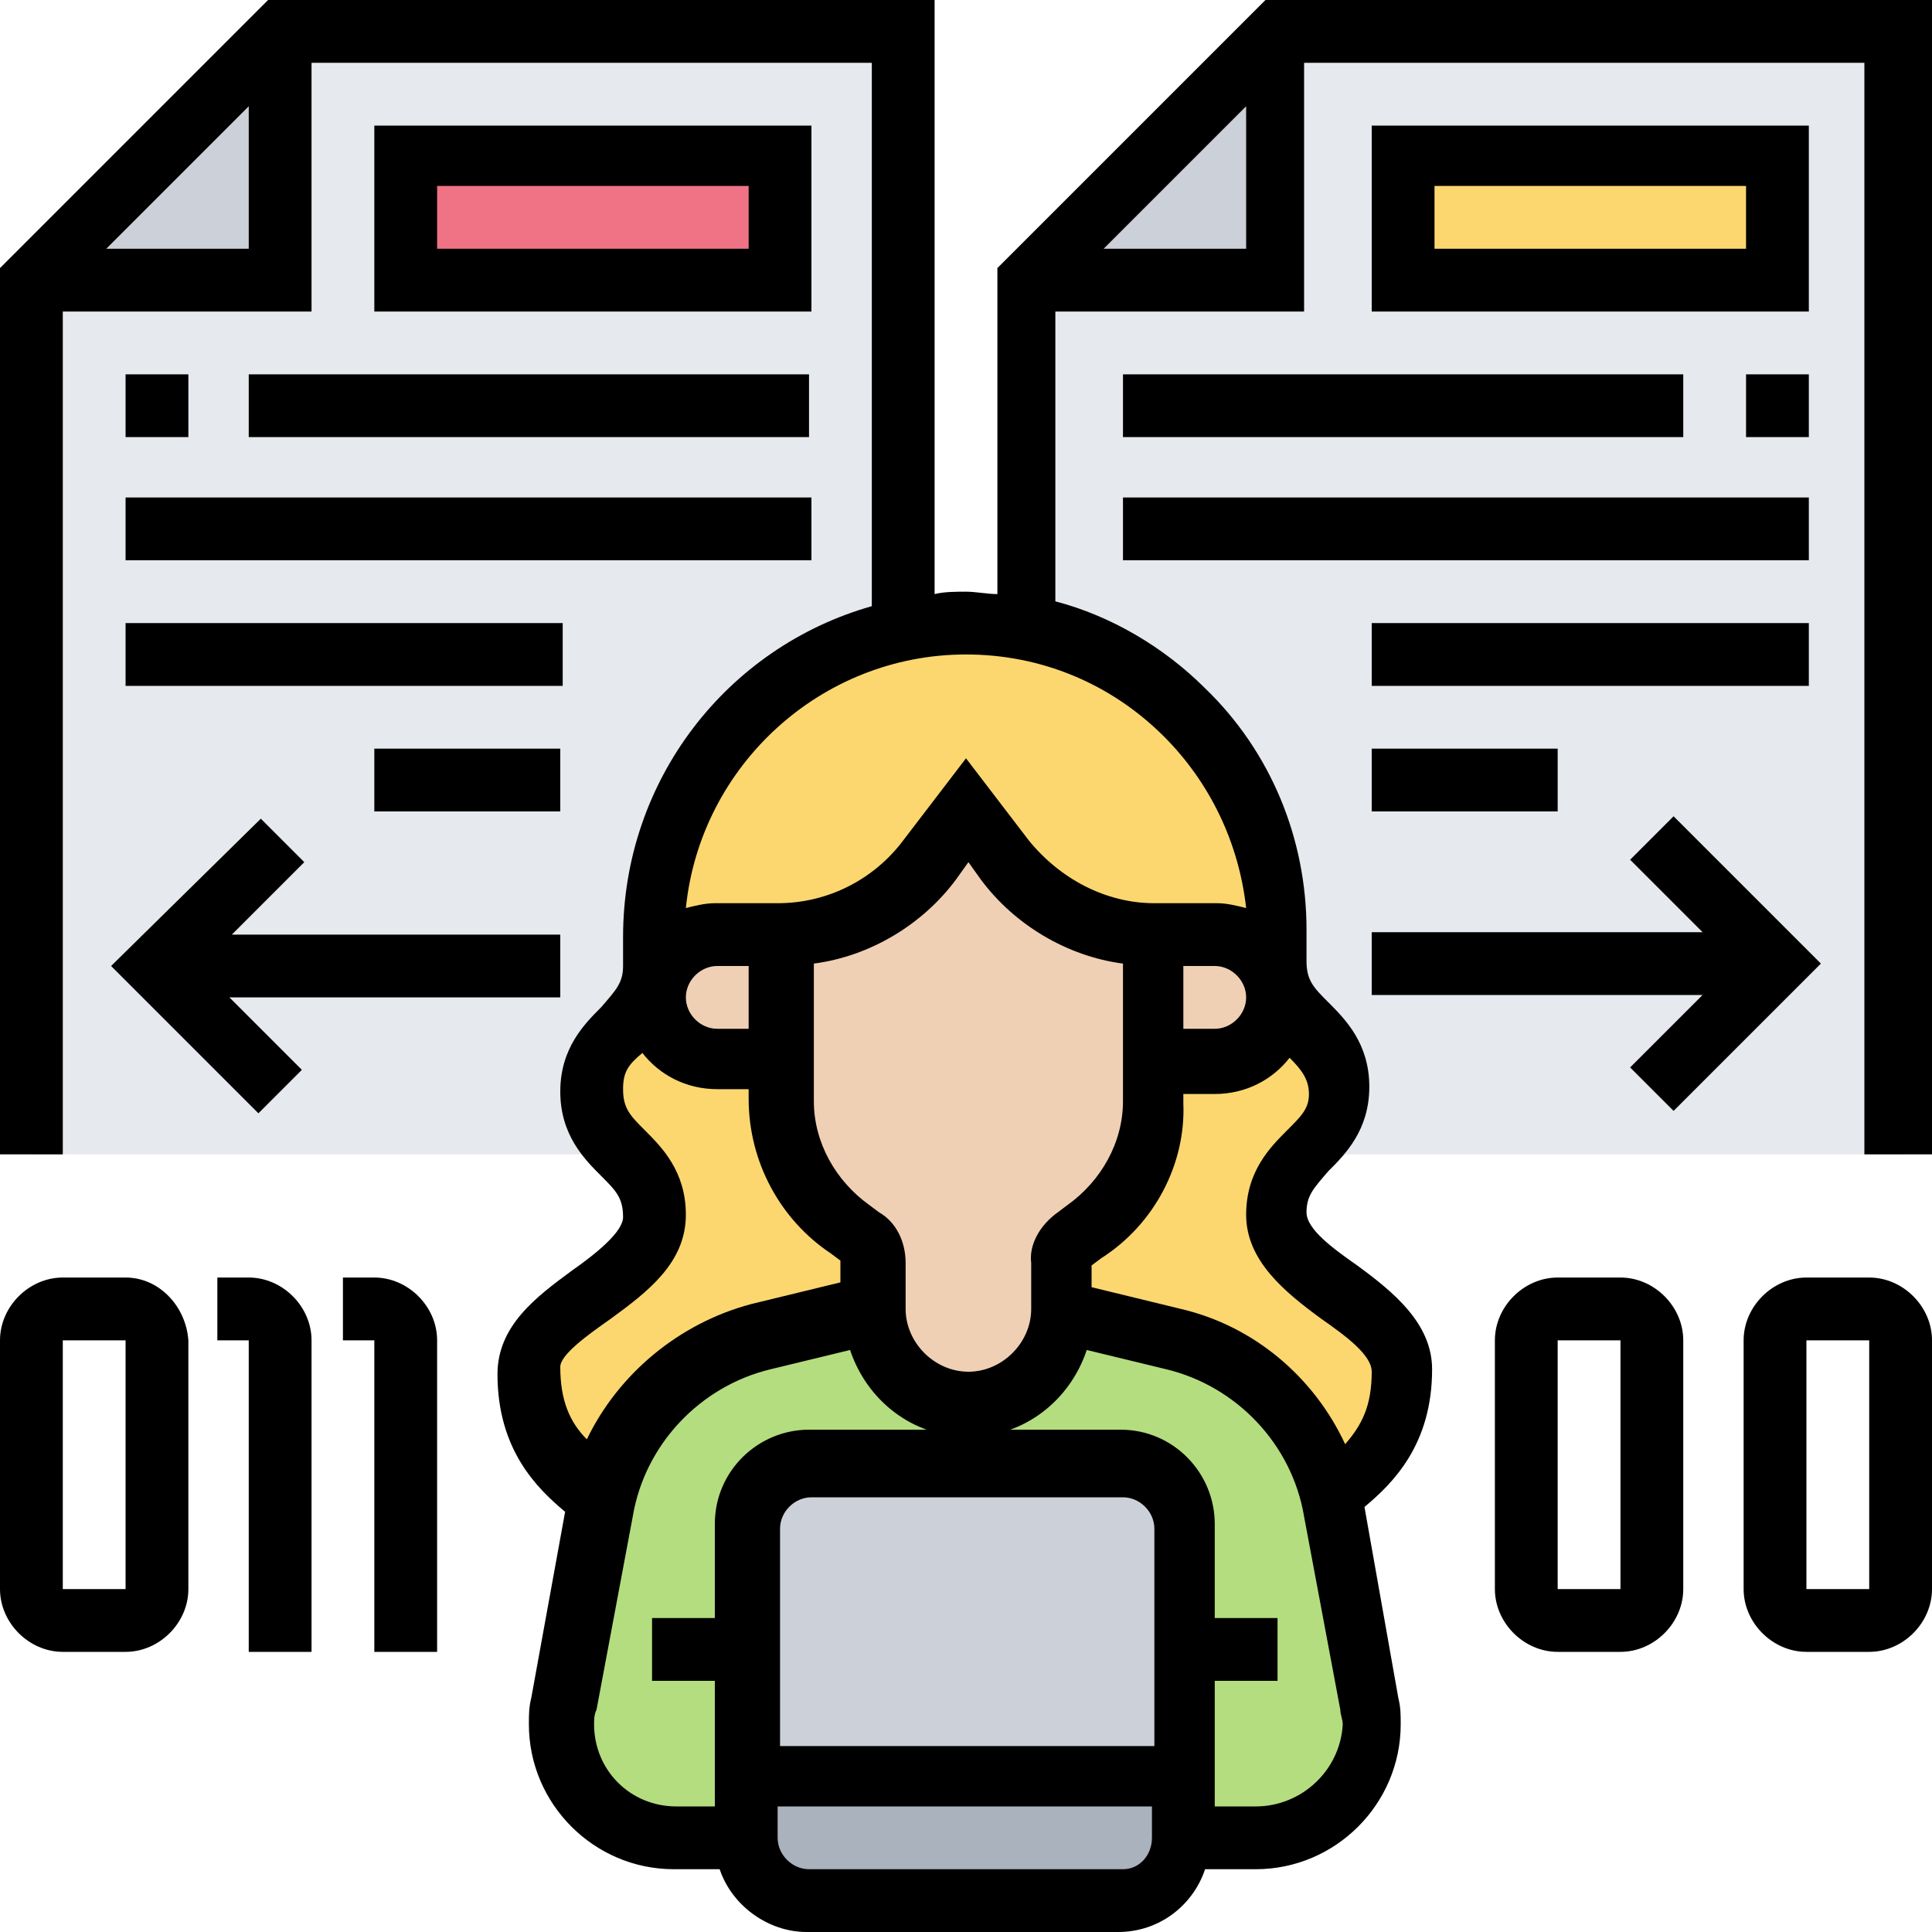
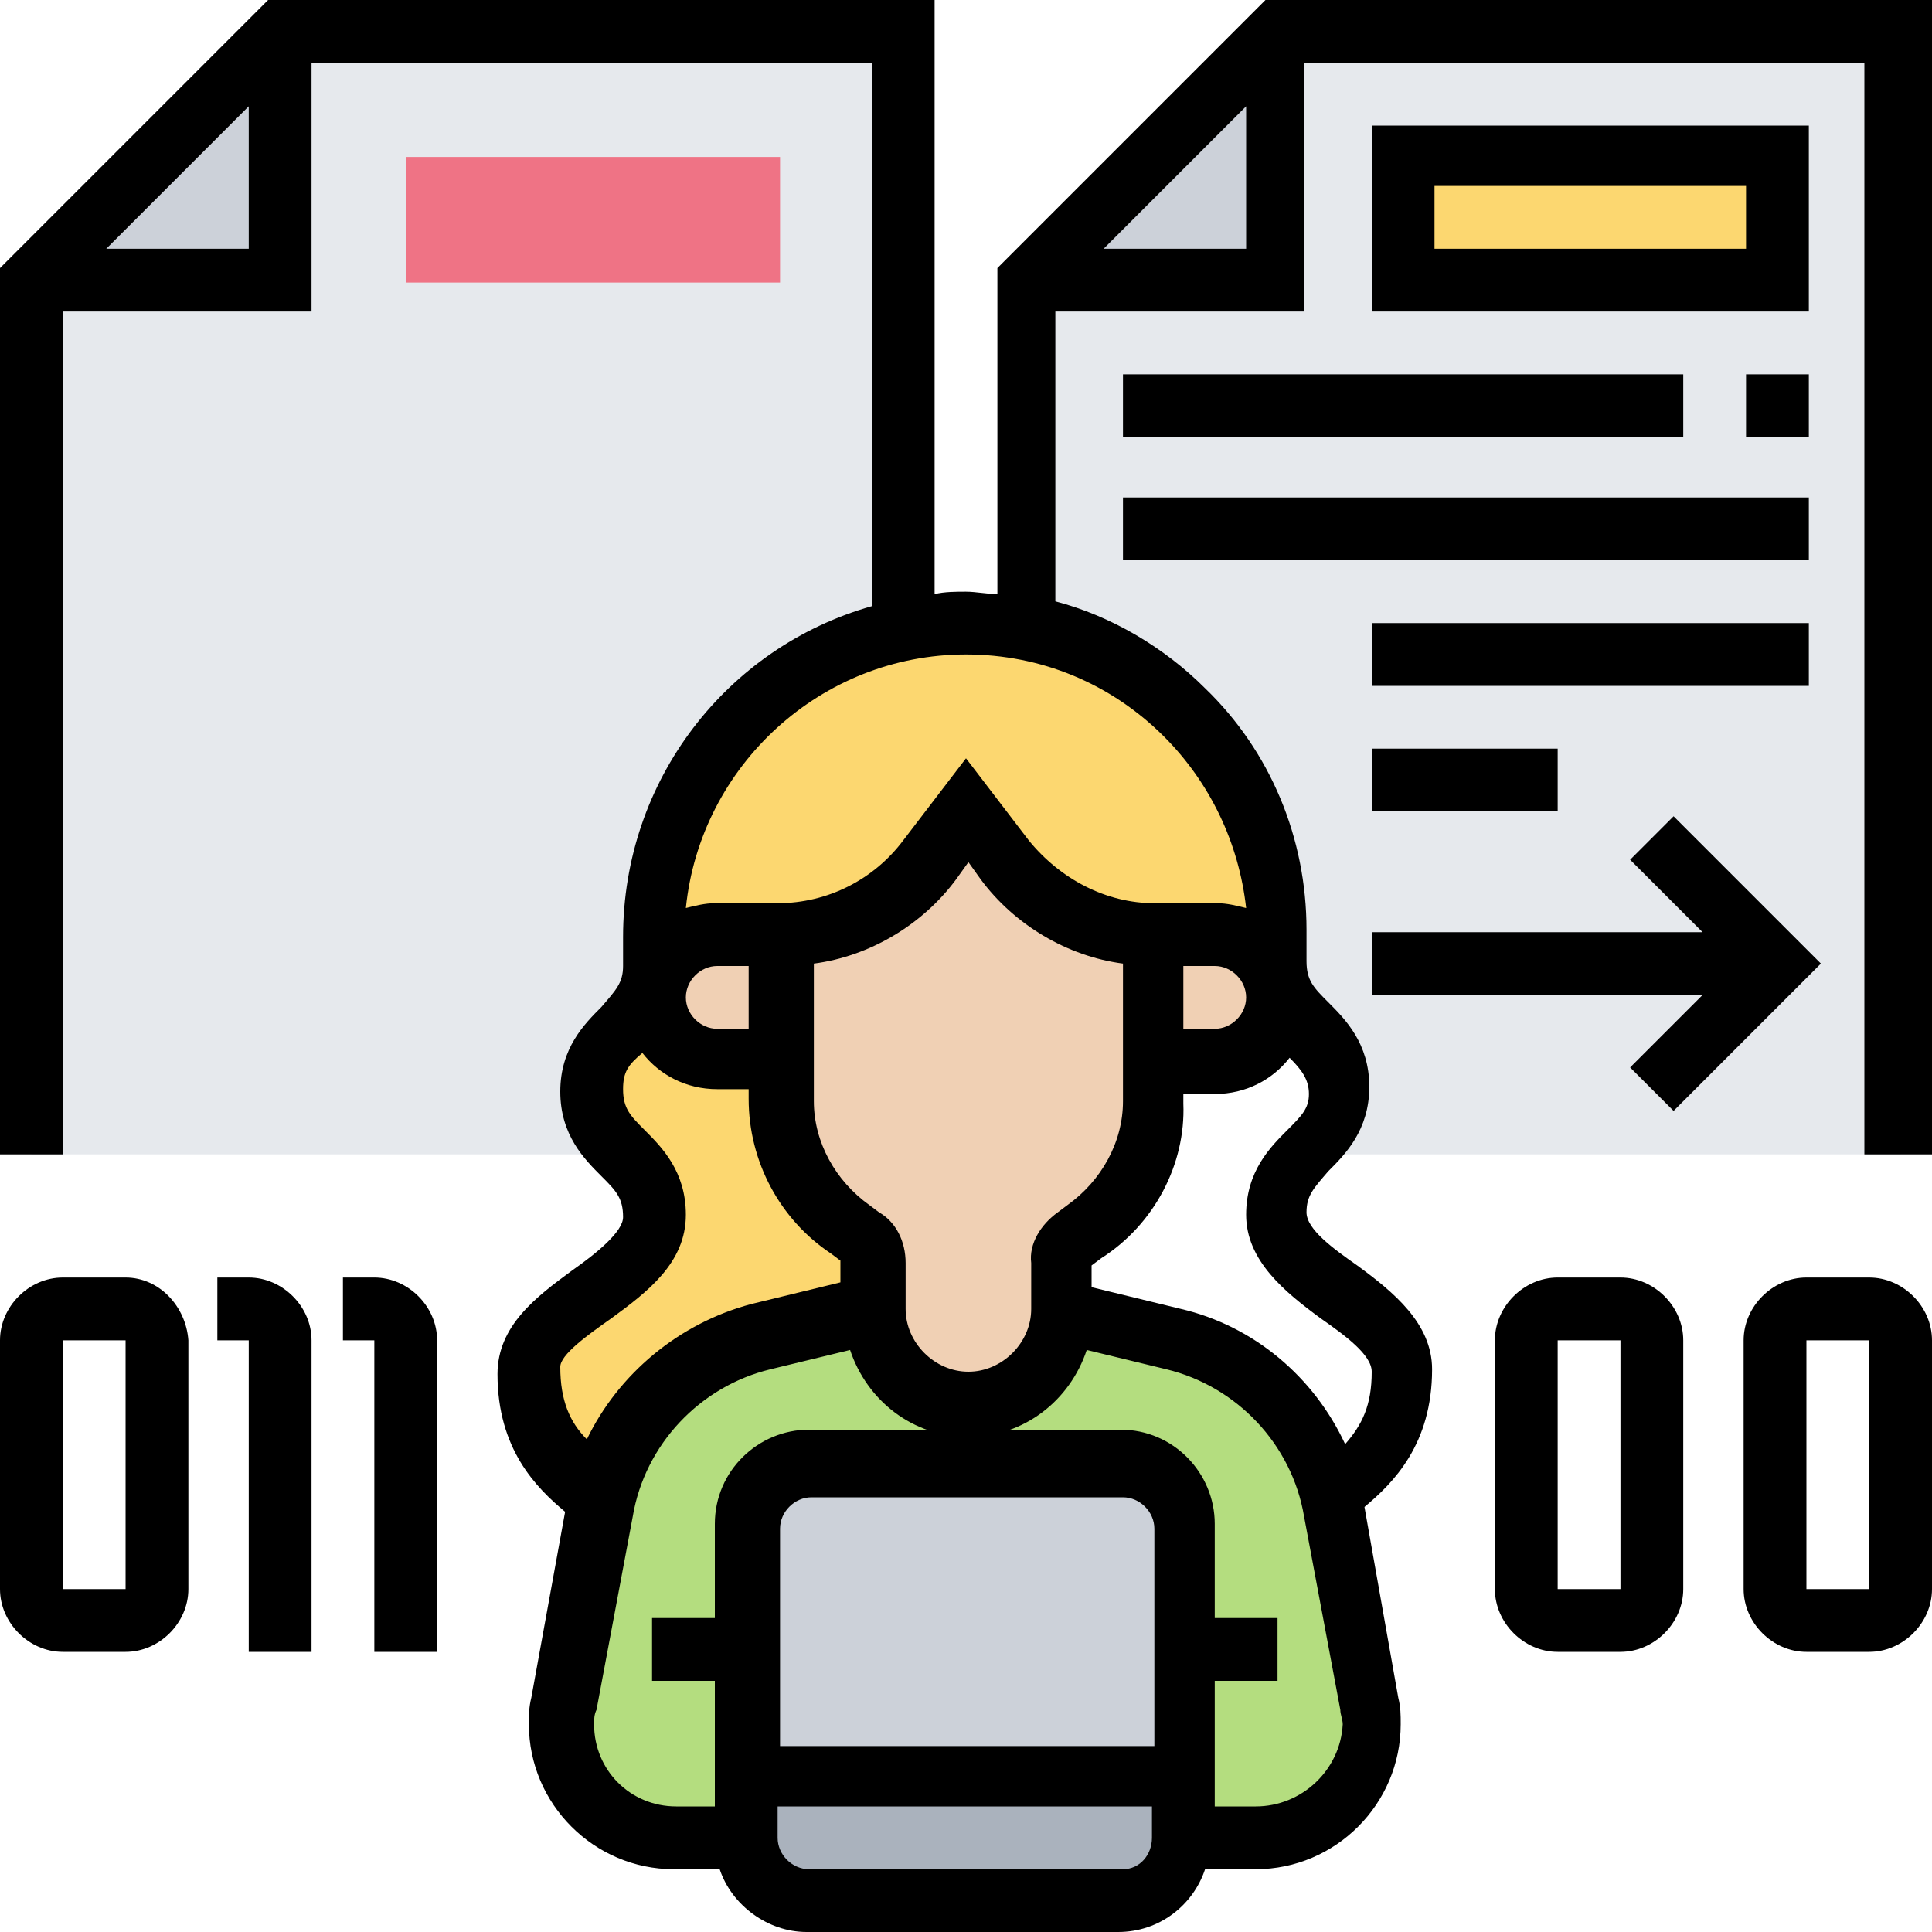
<svg xmlns="http://www.w3.org/2000/svg" version="1.1" id="Layer_1" x="0px" y="0px" width="80px" height="80px" viewBox="0 0 80 80" style="enable-background:new 0 0 80 80;" xml:space="preserve">
  <style type="text/css">
	.st0{fill:#E6E9ED;}
	.st1{fill:#FCD770;}
	.st2{fill:#EF7385;}
	.st3{fill:#CCD1D9;}
	.st4{fill:#B4DD7F;}
	.st5{fill:#AAB2BD;}
	.st6{fill:#F0D0B4;}
</style>
  <g>
    <path class="st0" d="M78.7,1.3v46.5H54.2c0.6-0.6,1.3-1.3,1.3-2.6c0-2.3-2.1-2.6-2.5-4.5c0-0.2-0.1-0.4-0.1-0.7v-1.3   c0-3.6-1.4-6.8-3.8-9.1c-1.8-1.8-4-3-6.5-3.5V11.6h10.3V1.3H78.7z M37.4,26.1L37.4,26.1c-5.9,1.2-10.3,6.4-10.3,12.6V40   c0,0.2,0,0.5-0.1,0.7c-0.4,1.9-2.5,2.2-2.5,4.5c0,1.3,0.6,1.9,1.3,2.6H1.3V11.6h10.3V1.3h25.8V26.1z" />
    <path class="st1" d="M58.1,6.5h15.5v5.2H58.1V6.5z" />
    <path class="st2" d="M16.8,6.5h15.5v5.2H16.8V6.5z" />
    <path class="st3" d="M52.9,1.3v10.3H42.6L52.9,1.3z M11.6,1.3v10.3H1.3L11.6,1.3z" />
-     <path class="st1" d="M53,40.7c0.4,1.9,2.5,2.2,2.5,4.5c0,1.3-0.6,1.9-1.3,2.6c-0.6,0.6-1.3,1.3-1.3,2.6c0,2.6,5.2,3.9,5.2,6.5   c0,2.8-1.6,4.1-3,5.1c-0.8-3.2-3.3-5.7-6.6-6.5l-4.7-1.2v-1.9c0-0.4,0.2-0.8,0.6-1.1l0.4-0.3c1.8-1.2,2.9-3.2,2.9-5.4v-1.7h2.6   c0.7,0,1.4-0.3,1.8-0.8c0.5-0.5,0.8-1.1,0.8-1.8c0-0.2,0-0.4-0.1-0.6L53,40.7z" />
    <path class="st1" d="M27.9,39.5c-0.1,0.1-0.1,0.1-0.7,1.2l-0.1,0c0-0.2,0.1-0.4,0.1-0.7v-1.3c0-6.2,4.4-11.4,10.3-12.6   c0.8-0.2,1.7-0.3,2.6-0.3c0.9,0,1.7,0.1,2.6,0.3c2.5,0.5,4.8,1.8,6.5,3.5c2.3,2.3,3.8,5.6,3.8,9.1V40c0,0.2,0,0.5,0.1,0.7l-0.1,0   c-0.3-1.1-1.3-2-2.5-2h-2.6c-2.4,0-4.7-1.1-6.2-3.1L40,33.5l-1.5,2.1c-1.5,1.9-3.8,3.1-6.2,3.1h-2.6C29,38.7,28.3,39,27.9,39.5z" />
    <path class="st1" d="M24.5,45.2c0-2.3,2.1-2.6,2.5-4.5l0.1,0c0,0.2-0.1,0.4-0.1,0.6c0,1.4,1.2,2.6,2.6,2.6h2.6v1.7   c0,2.2,1.1,4.2,2.9,5.4l0.4,0.3c0.4,0.2,0.6,0.6,0.6,1.1v1.9l-4.7,1.2c-3.2,0.8-5.7,3.3-6.6,6.5c-1.4-1-3-2.3-3-5.1   c0-2.6,5.2-3.9,5.2-6.5c0-1.3-0.6-1.9-1.3-2.6S24.5,46.5,24.5,45.2z" />
    <path class="st4" d="M31,68.4v7.7h-3c-1.3,0-2.5-0.5-3.3-1.4c-0.9-0.9-1.4-2.1-1.4-3.3c0-0.3,0-0.6,0.1-0.8l1.5-8   c0-0.2,0.1-0.4,0.1-0.6c0.8-3.2,3.3-5.7,6.6-6.5l4.7-1.2c0,2.1,1.7,3.9,3.9,3.9c1.1,0,2-0.4,2.7-1.1c0.7-0.7,1.1-1.7,1.1-2.7   l4.7,1.2c3.2,0.8,5.7,3.3,6.6,6.5c0.1,0.2,0.1,0.4,0.1,0.6l1.5,8c0,0.3,0.1,0.6,0.1,0.8c0,1.3-0.5,2.5-1.4,3.3   c-0.9,0.9-2.1,1.4-3.3,1.4h-3V63.2c0-1.4-1.2-2.6-2.6-2.6H33.5c-1.4,0-2.6,1.2-2.6,2.6V68.4z" />
    <path class="st5" d="M49,73.5v2.6c0,1.4-1.2,2.6-2.6,2.6H33.5c-1.4,0-2.6-1.2-2.6-2.6v-2.6H49z" />
    <path class="st3" d="M49,68.4v5.2H31V63.2c0-1.4,1.2-2.6,2.6-2.6h12.9c1.4,0,2.6,1.2,2.6,2.6V68.4z" />
    <path class="st6" d="M52.8,40.7c0,0.2,0.1,0.4,0.1,0.6c0,0.7-0.3,1.4-0.8,1.8c-0.5,0.5-1.1,0.8-1.8,0.8h-2.6v-5.2h2.6   C51.5,38.7,52.6,39.6,52.8,40.7z" />
    <path class="st6" d="M47.7,43.9v1.7c0,2.2-1.1,4.2-2.9,5.4l-0.4,0.3c-0.4,0.2-0.6,0.6-0.6,1.1v1.9c0,1.1-0.4,2-1.1,2.7   c-0.7,0.7-1.7,1.1-2.7,1.1c-2.1,0-3.9-1.7-3.9-3.9v-1.9c0-0.4-0.2-0.8-0.6-1.1l-0.4-0.3c-1.8-1.2-2.9-3.2-2.9-5.4v-6.9   c2.4,0,4.7-1.1,6.2-3.1l1.5-2.1l1.5,2.1c1.5,1.9,3.8,3.1,6.2,3.1V43.9z" />
    <path class="st6" d="M32.3,38.7v5.2h-2.6c-1.4,0-2.6-1.2-2.6-2.6c0-0.2,0-0.4,0.1-0.6c0.6-1.1,0.6-1.2,0.7-1.2   c0.5-0.5,1.1-0.8,1.8-0.8H32.3z" />
-     <path d="M33.5,5.2H15.5v7.7h18.1V5.2z M31,10.3H18.1V7.7H31V10.3z M10.7,46.1l1.8-1.8l-3-3h13.7v-2.6H9.6l3-3l-1.8-1.8L4.6,40   L10.7,46.1z M5.2,15.5h2.6v2.6H5.2V15.5z M10.3,15.5h23.2v2.6H10.3V15.5z M5.2,20.6h28.4v2.6H5.2V20.6z M5.2,25.8h18.1v2.6H5.2   V25.8z M15.5,31h7.7v2.6h-7.7V31z" />
    <path d="M52.4,0L41.3,11.1v13.5c-0.4,0-0.9-0.1-1.3-0.1c-0.4,0-0.9,0-1.3,0.1V0H11.1L0,11.1v36.7h2.6V12.9h10.3V2.6h23.2v22.5   c-6,1.7-10.3,7.2-10.3,13.7V40c0,0.7-0.3,1-0.9,1.7c-0.7,0.7-1.7,1.7-1.7,3.5s1,2.8,1.7,3.5c0.6,0.6,0.9,0.9,0.9,1.7   c0,0.6-1.1,1.5-2.1,2.2c-1.5,1.1-3.1,2.3-3.1,4.3c0,3.1,1.6,4.7,2.8,5.7L22,70.3c-0.1,0.4-0.1,0.7-0.1,1.1c0,3.3,2.7,6,6,6h1.9   c0.5,1.5,2,2.6,3.6,2.6h12.9c1.7,0,3.1-1.1,3.6-2.6H52c3.3,0,6-2.7,6-6c0-0.4,0-0.7-0.1-1.1l-1.4-7.9c1.2-1,2.8-2.6,2.8-5.7   c0-1.9-1.6-3.2-3.1-4.3c-1-0.7-2.1-1.5-2.1-2.2c0-0.7,0.3-1,0.9-1.7c0.7-0.7,1.7-1.7,1.7-3.5c0-1.8-1-2.8-1.7-3.5   c-0.6-0.6-0.9-0.9-0.9-1.7v-1.3c0-3.8-1.5-7.4-4.2-10c-1.7-1.7-3.9-3-6.2-3.6V12.9h10.3V2.6h23.2v45.2H80V0H52.4z M4.4,10.3   l5.9-5.9v5.9H4.4z M51.6,41.3c0,0.7-0.6,1.3-1.3,1.3H49V40h1.3C51,40,51.6,40.6,51.6,41.3z M44.2,49.9l-0.4,0.3   c-0.7,0.5-1.2,1.3-1.1,2.1v1.9c0,1.4-1.2,2.6-2.6,2.6c-1.4,0-2.6-1.2-2.6-2.6v-1.9c0-0.9-0.4-1.7-1.1-2.1l-0.4-0.3   c-1.4-1-2.3-2.6-2.3-4.3v-5.7c2.3-0.3,4.5-1.6,5.9-3.5l0.5-0.7l0.5,0.7c1.4,1.9,3.6,3.2,5.9,3.5v5.7C46.5,47.3,45.6,48.9,44.2,49.9   L44.2,49.9z M31,42.6h-1.3c-0.7,0-1.3-0.6-1.3-1.3c0-0.7,0.6-1.3,1.3-1.3H31V42.6z M25.3,54.6c1.5-1.1,3.1-2.3,3.1-4.3   c0-1.8-1-2.8-1.7-3.5c-0.6-0.6-0.9-0.9-0.9-1.7c0-0.7,0.2-1,0.8-1.5c0.7,0.9,1.8,1.5,3.1,1.5H31v0.4c0,2.6,1.3,5,3.4,6.4l0.4,0.3   v0.9l-3.7,0.9c-3,0.8-5.5,2.9-6.8,5.6c-0.7-0.7-1.1-1.6-1.1-3C23.2,56.1,24.3,55.3,25.3,54.6z M47.7,72.3H32.3v-9   c0-0.7,0.6-1.3,1.3-1.3h12.9c0.7,0,1.3,0.6,1.3,1.3V72.3z M46.5,77.4H33.5c-0.7,0-1.3-0.6-1.3-1.3v-1.3h15.5v1.3   C47.7,76.8,47.2,77.4,46.5,77.4z M52,74.8h-1.7v-5.2h2.6v-2.6h-2.6v-3.9c0-2.1-1.7-3.9-3.9-3.9H33.5c-2.1,0-3.9,1.7-3.9,3.9v3.9   h-2.6v2.6h2.6v5.2H28c-1.9,0-3.4-1.5-3.4-3.4c0-0.2,0-0.4,0.1-0.6l1.5-8c0.5-3,2.8-5.4,5.7-6.1l3.3-0.8c0.7,2.1,2.6,3.6,4.9,3.6   s4.2-1.5,4.9-3.6l3.3,0.8c2.9,0.7,5.2,3.1,5.7,6.1l1.5,8c0,0.2,0.1,0.4,0.1,0.6C55.5,73.3,53.9,74.8,52,74.8L52,74.8z M53.3,46.8   c-0.7,0.7-1.7,1.7-1.7,3.5c0,1.9,1.6,3.2,3.1,4.3c1,0.7,2.1,1.5,2.1,2.2c0,1.4-0.4,2.2-1.1,3c-1.3-2.8-3.8-4.9-6.8-5.6l-3.7-0.9   v-0.9l0.4-0.3c2.2-1.4,3.5-3.9,3.4-6.4v-0.4h1.3c1.3,0,2.4-0.6,3.1-1.5c0.5,0.5,0.8,0.9,0.8,1.5C54.2,45.9,53.9,46.2,53.3,46.8   L53.3,46.8z M51.6,37.6c-0.4-0.1-0.8-0.2-1.2-0.2h-2.6c-2,0-3.9-1-5.2-2.6L40,31.4l-2.6,3.4c-1.2,1.6-3.1,2.6-5.2,2.6h-2.6   c-0.4,0-0.8,0.1-1.2,0.2C29,31.7,34,27.1,40,27.1c3.1,0,6,1.2,8.2,3.4C50.1,32.4,51.3,34.9,51.6,37.6L51.6,37.6z M45.7,10.3   l5.9-5.9v5.9H45.7z" />
    <path d="M74.8,5.2H56.8v7.7h18.1V5.2z M72.3,10.3H59.4V7.7h12.9V10.3z M67.5,44.2l1.8,1.8l6.1-6.1l-6.1-6.1l-1.8,1.8l3,3H56.8v2.6   h13.7L67.5,44.2z M72.3,15.5h2.6v2.6h-2.6V15.5z M46.5,15.5h23.2v2.6H46.5V15.5z M46.5,20.6h28.4v2.6H46.5V20.6z M56.8,25.8h18.1   v2.6H56.8V25.8z M56.8,31h7.7v2.6h-7.7V31z M10.3,52.9H9v2.6h1.3v12.9h2.6V55.5C12.9,54.1,11.7,52.9,10.3,52.9z M5.2,52.9H2.6   c-1.4,0-2.6,1.2-2.6,2.6v10.3c0,1.4,1.2,2.6,2.6,2.6h2.6c1.4,0,2.6-1.2,2.6-2.6V55.5C7.7,54.1,6.6,52.9,5.2,52.9z M5.2,65.8H2.6   V55.5h2.6V65.8z M15.5,52.9h-1.3v2.6h1.3v12.9h2.6V55.5C18.1,54.1,16.9,52.9,15.5,52.9z M67.1,52.9h-2.6c-1.4,0-2.6,1.2-2.6,2.6   v10.3c0,1.4,1.2,2.6,2.6,2.6h2.6c1.4,0,2.6-1.2,2.6-2.6V55.5C69.7,54.1,68.5,52.9,67.1,52.9z M67.1,65.8h-2.6V55.5h2.6V65.8z    M77.4,52.9h-2.6c-1.4,0-2.6,1.2-2.6,2.6v10.3c0,1.4,1.2,2.6,2.6,2.6h2.6c1.4,0,2.6-1.2,2.6-2.6V55.5C80,54.1,78.8,52.9,77.4,52.9z    M77.4,65.8h-2.6V55.5h2.6V65.8z" />
  </g>
</svg>